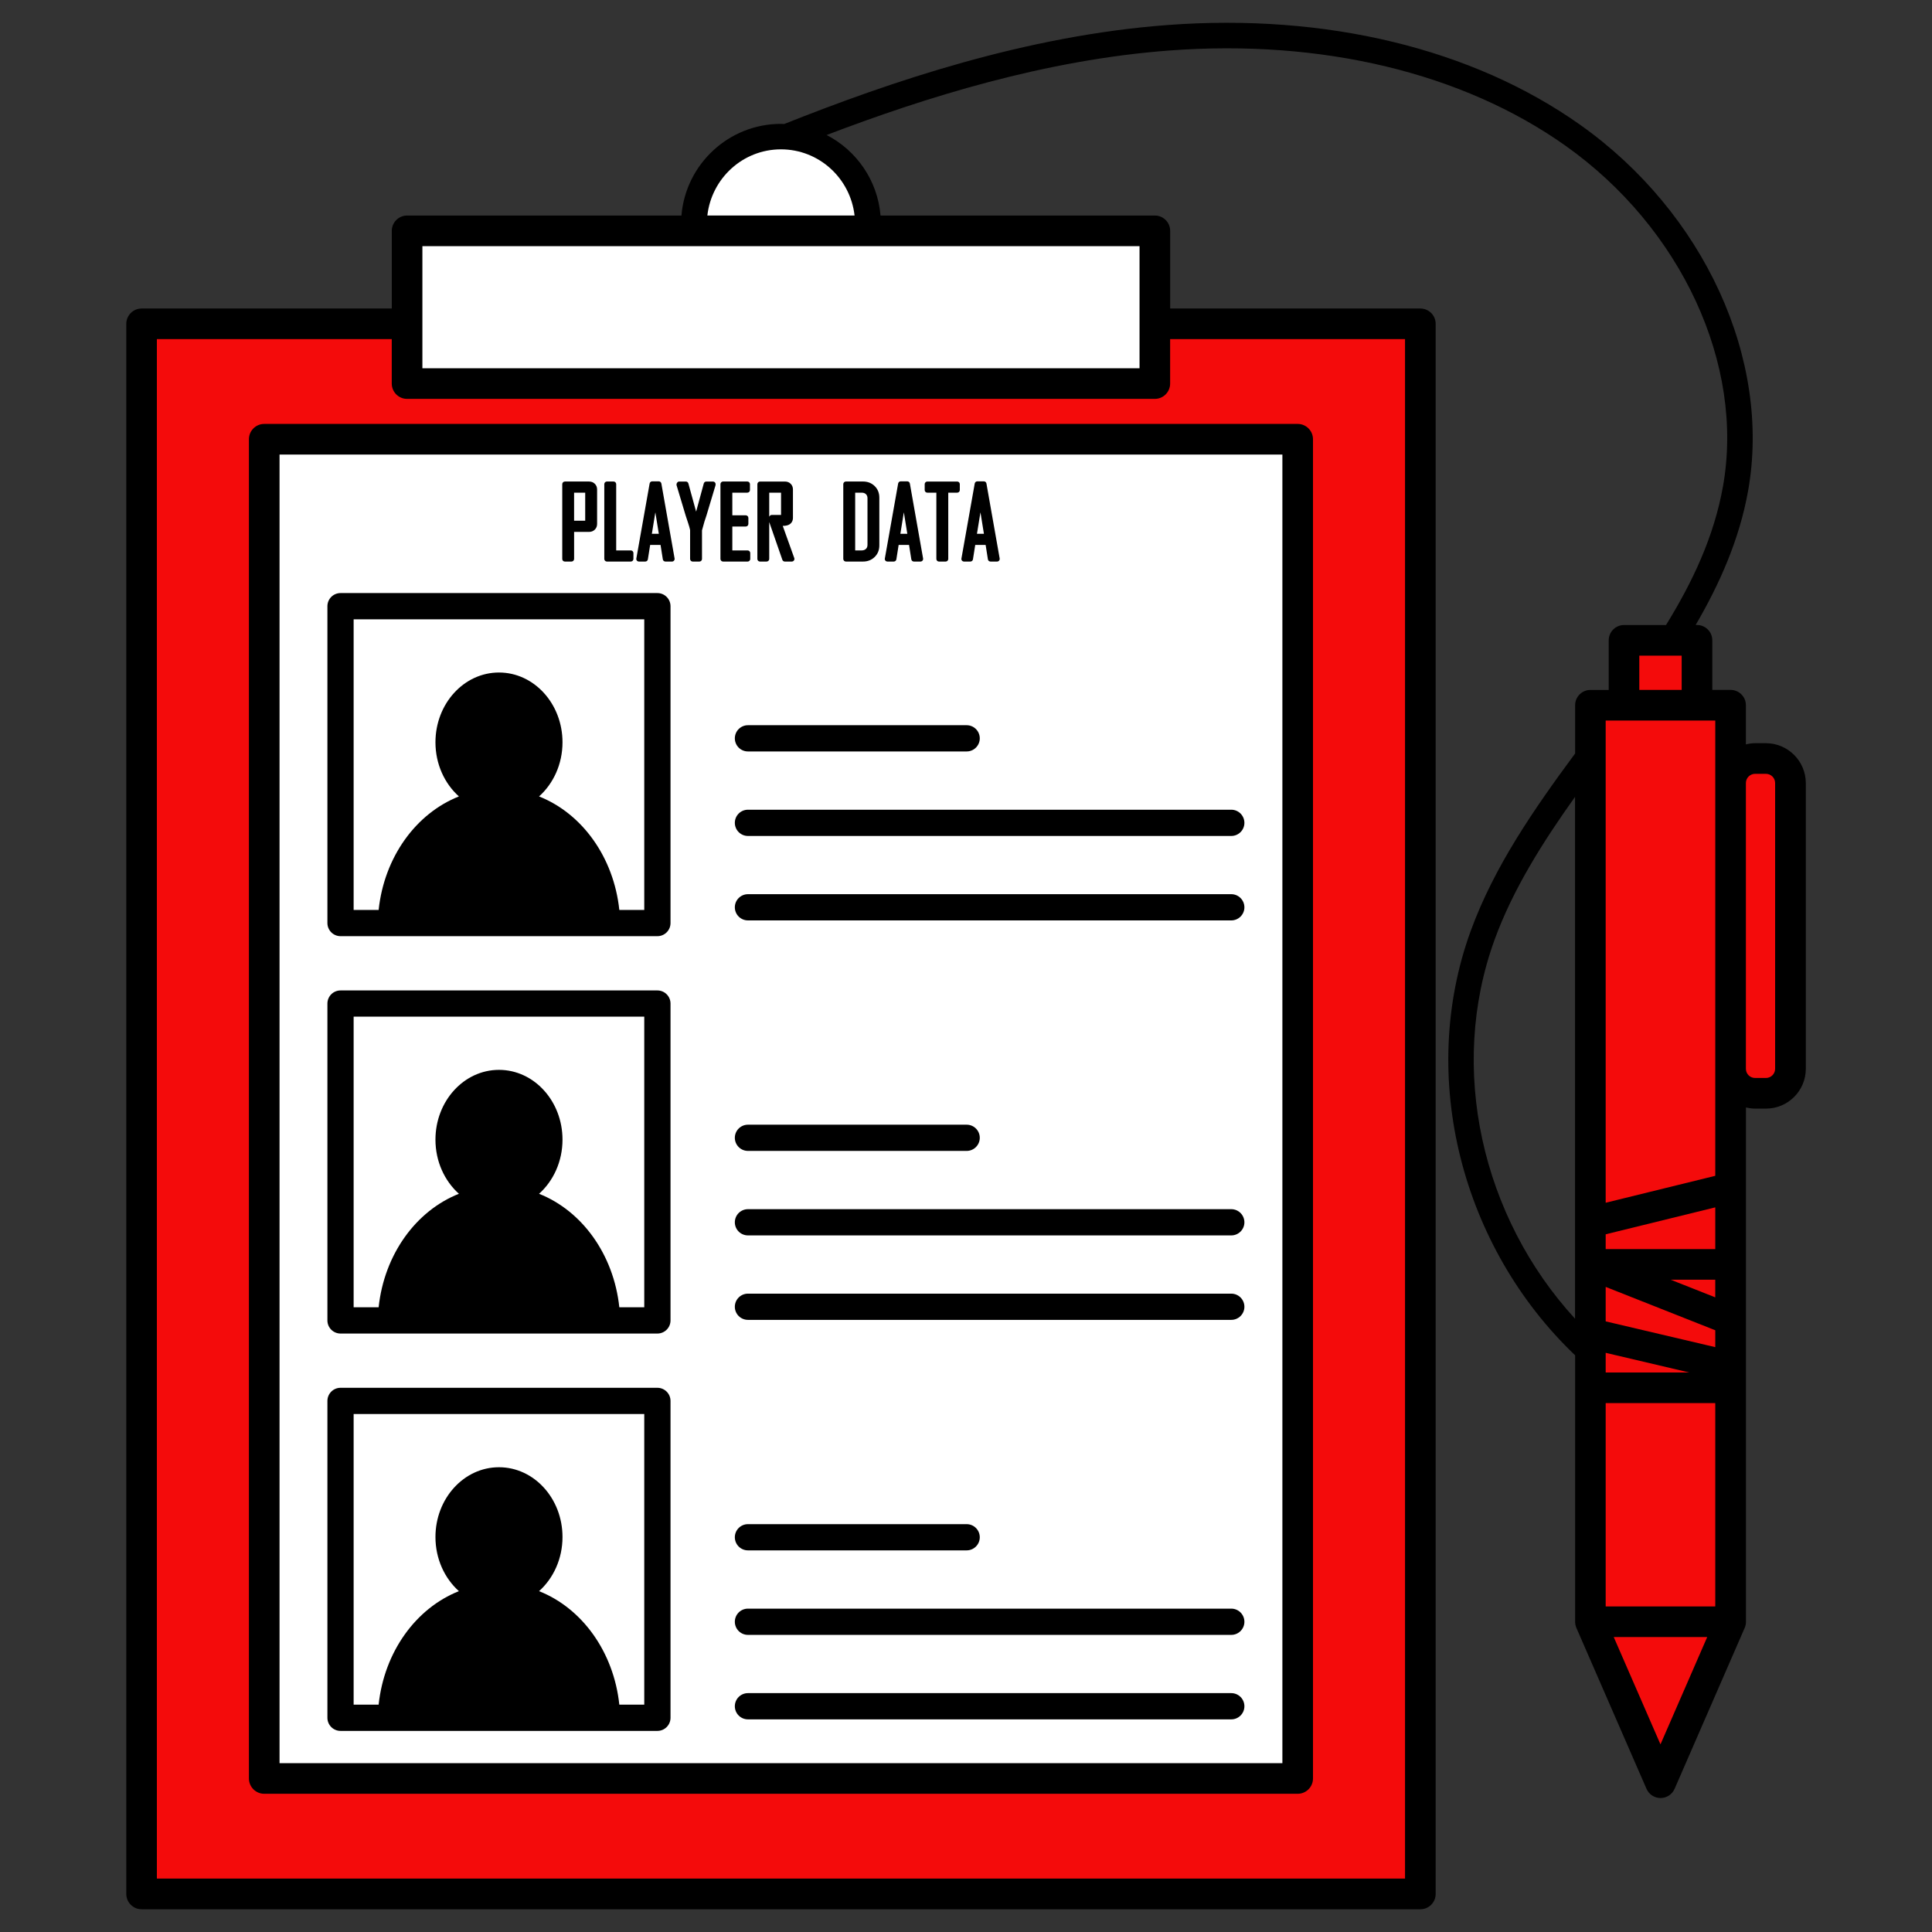
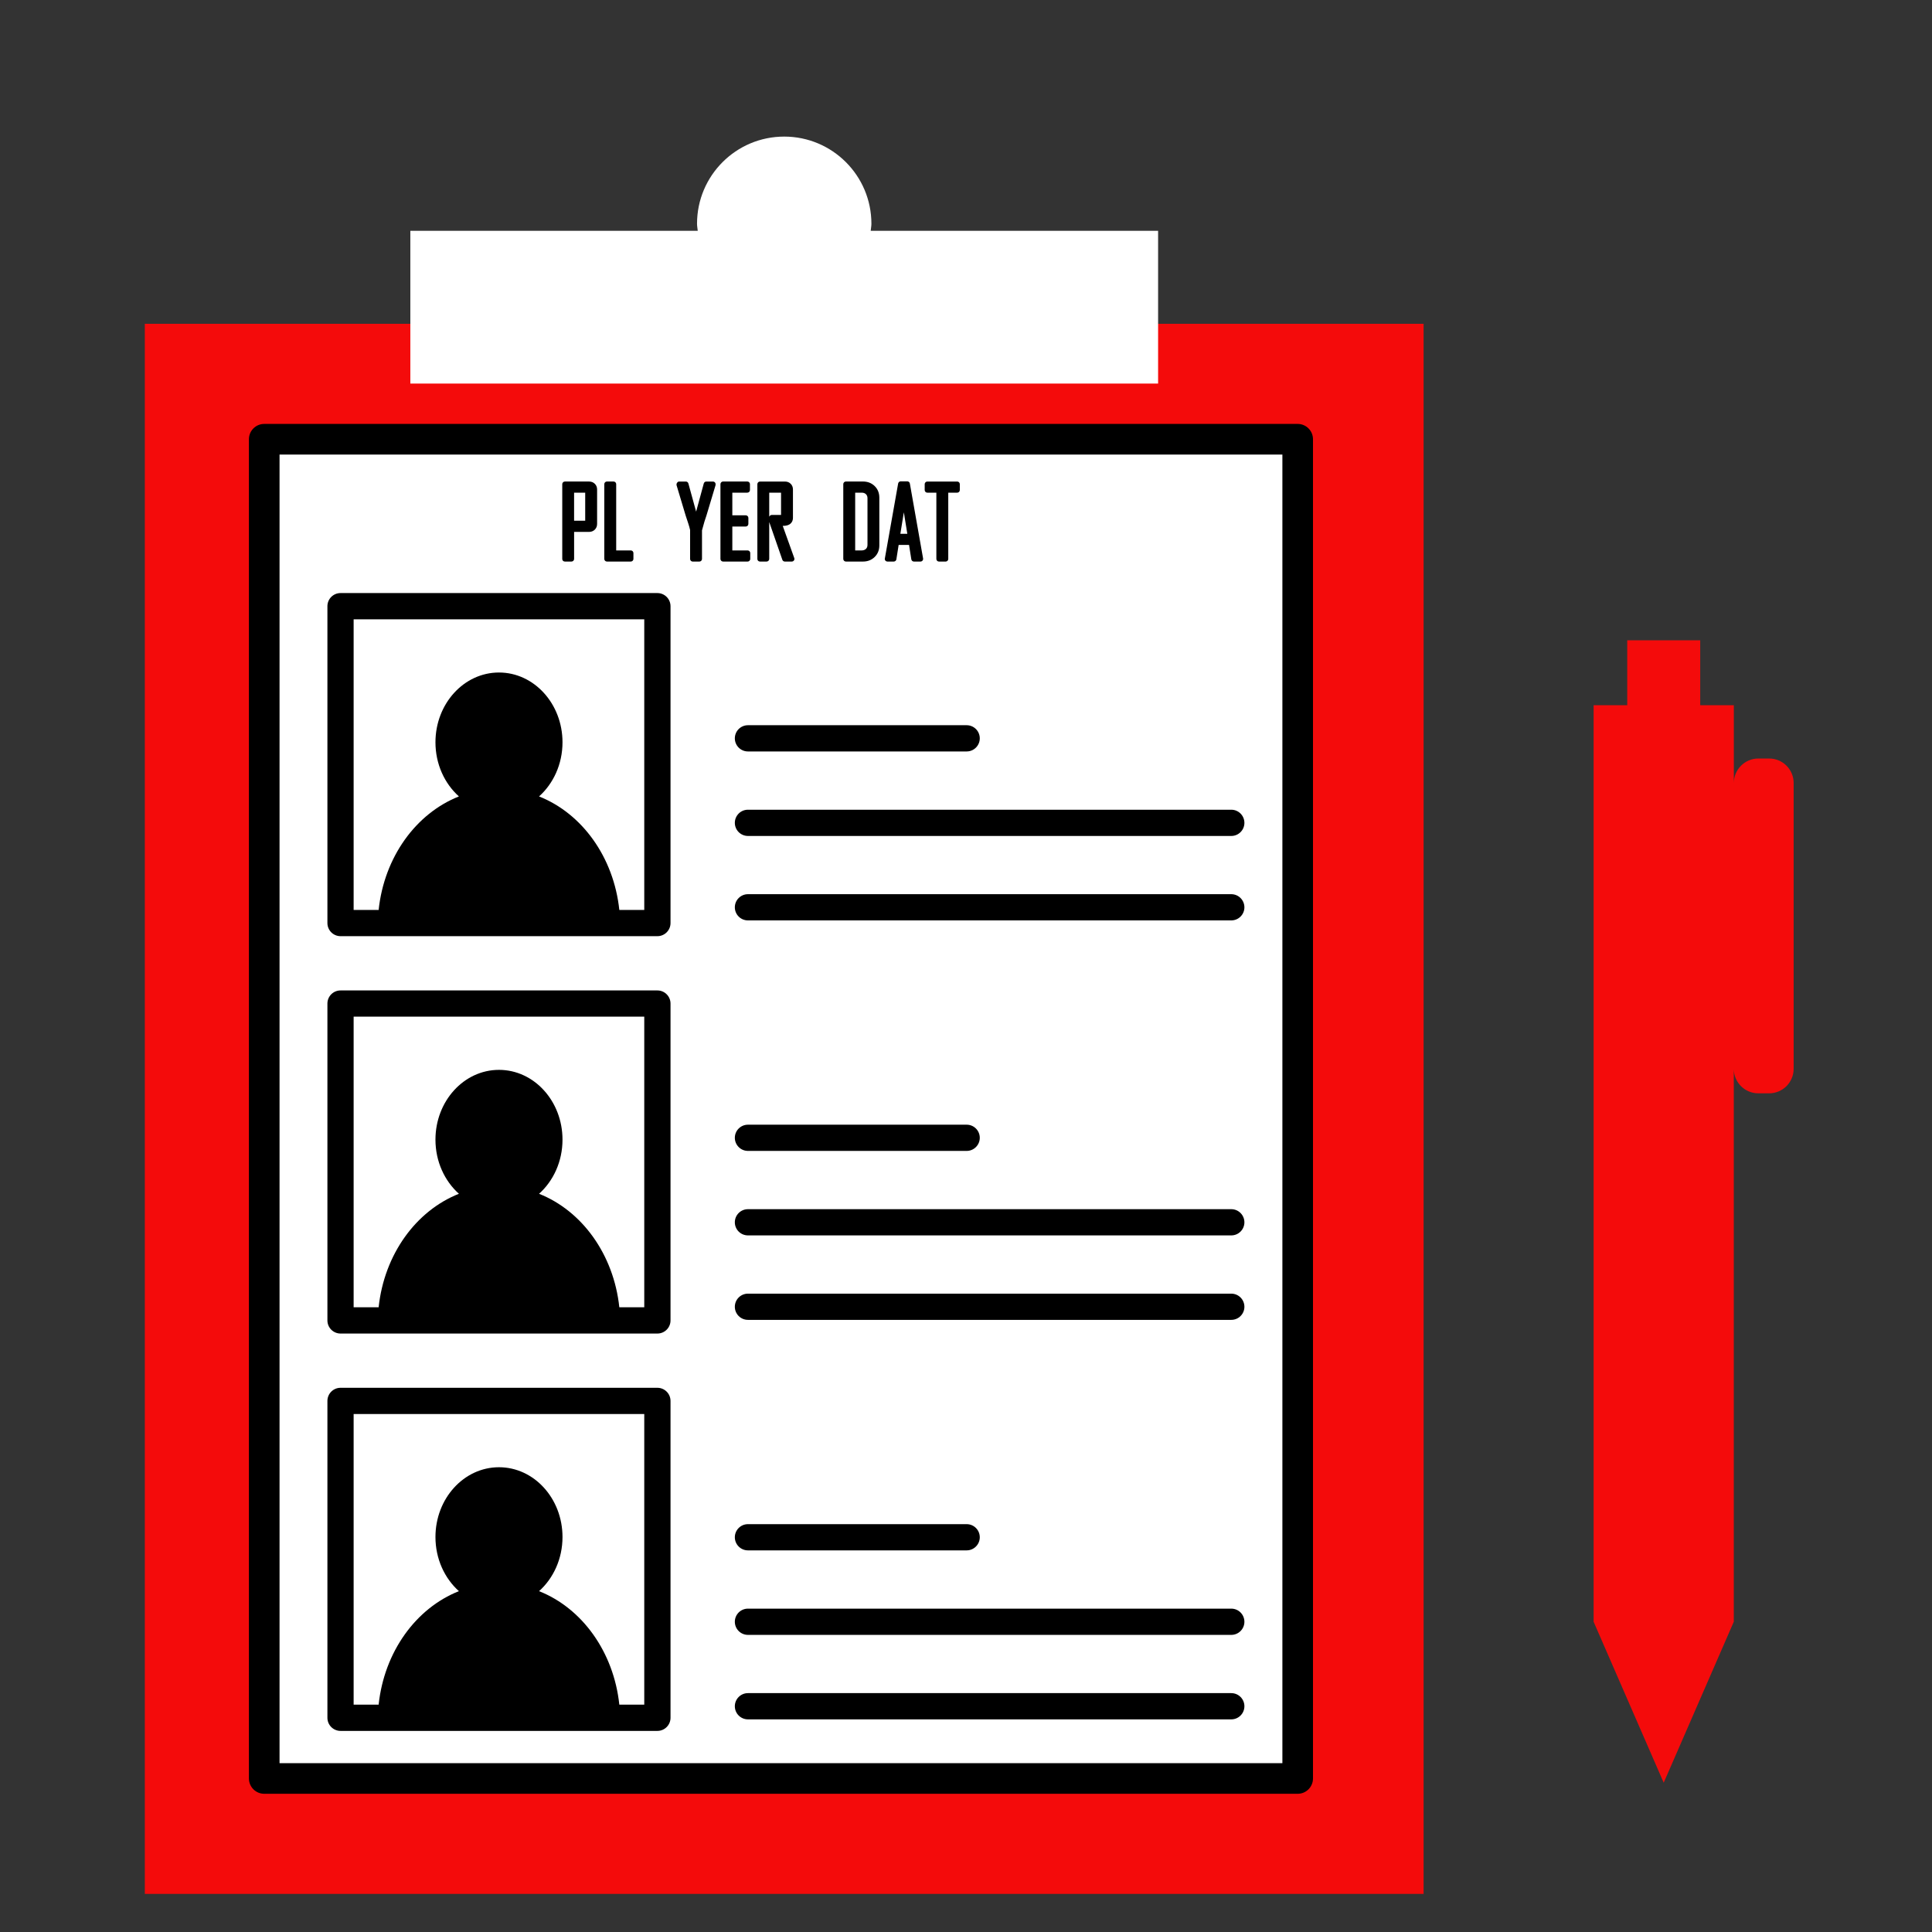
<svg xmlns="http://www.w3.org/2000/svg" version="1.1" x="0px" y="0px" viewBox="22.366 337.079 100 100" enable-background="new 22.366 337.079 100 100" xml:space="preserve">
  <rect x="22.366" y="337.079" width="100" height="100" fill="#333333" stroke="none" />
  <g id="background">
    <g>
      <rect x="29.862" y="353.839" fill="#F40B0B" width="66.189" height="81.268" />
      <path fill="#F40B0B" d="M113.938,376.34h-0.56c-0.701,0-1.269,0.568-1.269,1.269v-4.028h-1.74v-3.36h-3.778v3.36h-1.74v47.439h0    l3.628,8.332l3.628-8.332h0V392.4c0,0.701,0.568,1.269,1.269,1.269h0.56c0.701,0,1.269-0.568,1.269-1.269v-14.791    C115.207,376.908,114.639,376.34,113.938,376.34z" />
    </g>
  </g>
  <g id="pattern-1_1_">
    <g>
      <rect x="36.211" y="359.814" fill="#FFFFFF" width="53.492" height="69.317" />
      <path fill="#FFFFFF" d="M67.433,349.026c0.01-0.122,0.037-0.239,0.037-0.364c0-2.493-2.021-4.513-4.513-4.513    c-2.493,0-4.513,2.021-4.513,4.513c0,0.125,0.027,0.242,0.037,0.364H43.605v7.906h38.704v-7.906H67.433z" />
    </g>
  </g>
  <g id="pattern-2_1_">
    <g>
      <path d="M35.25,359.814v69.318c0,0.438,0.355,0.793,0.792,0.793h53.492c0.438,0,0.792-0.355,0.792-0.793v-69.318    c0-0.438-0.355-0.793-0.792-0.793H36.042C35.604,359.021,35.25,359.376,35.25,359.814z M36.835,360.607h51.907v67.732H36.835    V360.607z" />
-       <path d="M113.77,375.547h-0.561c-0.165,0-0.323,0.024-0.476,0.061v-2.027c0-0.438-0.355-0.793-0.792-0.793h-0.947v-2.567    c0-0.438-0.355-0.793-0.792-0.793h-0.069c1.263-2.165,2.266-4.446,2.712-6.931c1.22-6.799-2.276-14.42-8.7-18.965    c-5.567-3.94-13.145-5.771-21.347-5.158c-7.324,0.547-14.309,2.921-19.842,5.124c-0.056-0.002-0.11-0.008-0.167-0.008    c-2.708,0-4.932,2.092-5.152,4.745h-14.2c-0.438,0-0.792,0.355-0.792,0.793v4.02h-12.95c-0.438,0-0.792,0.355-0.792,0.793v81.268    c0,0.438,0.355,0.793,0.792,0.793h66.189c0.438,0,0.792-0.355,0.792-0.793v-81.268c0-0.438-0.355-0.793-0.792-0.793h-12.95v-4.02    c0-0.438-0.355-0.793-0.792-0.793h-14.2c-0.15-1.818-1.244-3.371-2.79-4.168c5.141-1.96,11.319-3.894,17.745-4.374    c7.89-0.593,15.169,1.156,20.486,4.919c6.013,4.254,9.293,11.349,8.162,17.653c-0.462,2.577-1.553,4.907-2.946,7.165h-2.174    c-0.438,0-0.792,0.355-0.792,0.793v2.567h-0.947c-0.438,0-0.792,0.355-0.792,0.793v2.496c-2.119,2.868-4.188,5.85-5.402,9.18    c-2.756,7.559-0.473,16.371,5.402,21.97v1.683v12.109c0,0.111,0.024,0.217,0.065,0.313c0,0.001,0,0.002,0.001,0.004l3.629,8.331    c0.126,0.289,0.411,0.476,0.727,0.476c0.315,0,0.601-0.187,0.727-0.476l3.628-8.331c0-0.001,0-0.002,0.001-0.003    c0.041-0.096,0.065-0.202,0.065-0.313v-13.213v-2.412v-2.871v-3.963V394.4c0.154,0.037,0.312,0.061,0.476,0.061h0.561    c1.137,0,2.061-0.925,2.061-2.062v-14.791C115.831,376.472,114.907,375.547,113.77,375.547z M82.932,356.932v-2.3H95.09v79.682    H30.486v-79.682h12.157v2.3c0,0.438,0.355,0.793,0.792,0.793H82.14C82.578,357.725,82.932,357.37,82.932,356.932z M81.347,356.139    H44.229v-6.32h37.119V356.139z M66.598,348.233h-7.619c0.217-1.92,1.832-3.424,3.809-3.424    C64.766,344.81,66.381,346.313,66.598,348.233z M107.216,371.014h2.193v1.774h-2.193V371.014z M111.148,374.374v3.234v14.791v5.54    l-5.672,1.394v-24.959H111.148z M111.148,406.807l-5.672-1.334v-1.784l5.672,2.244V406.807z M105.476,407.101l4.324,1.017h-4.324    V407.101z M108.84,403.317h2.307v0.913L108.84,403.317z M111.148,401.731h-5.672v-0.765l5.672-1.394V401.731z M105.476,409.704    h5.672v10.524h-5.672V409.704z M99.729,385.709c0.953-2.613,2.492-5.043,4.161-7.385v27.012    C99.069,400.083,97.299,392.375,99.729,385.709z M108.312,427.367l-2.419-5.554h4.838L108.312,427.367z M114.246,392.399    c0,0.263-0.214,0.476-0.476,0.476h-0.561c-0.263,0-0.476-0.213-0.476-0.476v-14.791c0-0.262,0.214-0.476,0.476-0.476h0.561    c0.263,0,0.476,0.213,0.476,0.476V392.399z" />
      <path d="M56.392,367.776H39.992c-0.375,0-0.679,0.304-0.679,0.679v16.401c0,0.375,0.304,0.679,0.679,0.679h16.401    c0.375,0,0.679-0.304,0.679-0.679v-16.401C57.071,368.08,56.767,367.776,56.392,367.776z M55.714,384.177h-1.292    c-0.29-2.734-1.929-4.993-4.155-5.875c0.74-0.662,1.214-1.671,1.214-2.802c0-1.995-1.472-3.612-3.288-3.612    c-1.816,0-3.288,1.617-3.288,3.612c0,1.131,0.474,2.139,1.214,2.802c-2.226,0.882-3.865,3.141-4.155,5.875H40.67v-15.043h15.043    V384.177z" />
      <path d="M56.392,388.344H39.992c-0.375,0-0.679,0.304-0.679,0.679v16.401c0,0.375,0.304,0.679,0.679,0.679h16.401    c0.375,0,0.679-0.304,0.679-0.679v-16.401C57.071,388.647,56.767,388.344,56.392,388.344z M55.714,404.744h-1.292    c-0.29-2.734-1.929-4.993-4.155-5.875c0.74-0.662,1.214-1.671,1.214-2.802c0-1.995-1.472-3.612-3.288-3.612    c-1.816,0-3.288,1.617-3.288,3.612c0,1.131,0.474,2.139,1.214,2.802c-2.226,0.882-3.865,3.141-4.155,5.875H40.67v-15.043h15.043    V404.744z" />
      <path d="M56.392,408.911H39.992c-0.375,0-0.679,0.304-0.679,0.679v16.401c0,0.375,0.304,0.679,0.679,0.679h16.401    c0.375,0,0.679-0.304,0.679-0.679v-16.401C57.071,409.215,56.767,408.911,56.392,408.911z M55.714,425.312h-1.292    c-0.29-2.734-1.929-4.994-4.155-5.875c0.74-0.662,1.214-1.671,1.214-2.802c0-1.995-1.472-3.612-3.288-3.612    c-1.816,0-3.288,1.617-3.288,3.612c0,1.131,0.474,2.139,1.214,2.802c-2.226,0.882-3.865,3.141-4.155,5.875H40.67v-15.044h15.043    V425.312z" />
      <path d="M51.602,366.145h0.344c0.075,0,0.136-0.061,0.136-0.136v-1.399h0.777c0.115,0,0.217-0.041,0.295-0.117    c0.078-0.079,0.118-0.178,0.118-0.296v-1.783c0-0.117-0.041-0.218-0.118-0.294c-0.076-0.076-0.179-0.117-0.294-0.117h-1.256    c-0.075,0-0.136,0.061-0.136,0.136v3.871C51.466,366.084,51.526,366.145,51.602,366.145z M52.081,362.58h0.575v1.452h-0.575    V362.58z" />
      <path d="M53.78,366.145h1.236c0.075,0,0.136-0.061,0.136-0.136v-0.304c0-0.075-0.06-0.136-0.136-0.136H54.26v-3.431    c0-0.075-0.061-0.136-0.136-0.136H53.78c-0.075,0-0.136,0.061-0.136,0.136v3.871C53.645,366.084,53.705,366.145,53.78,366.145z" />
-       <path d="M56.463,361.993h-0.339c-0.066,0-0.122,0.048-0.133,0.112l-0.692,3.904c0,0.075,0.061,0.136,0.136,0.136h0.331    c0.067,0,0.124-0.049,0.134-0.115l0.118-0.746h0.538l0.118,0.746c0.01,0.066,0.067,0.115,0.134,0.115h0.341    c0.04,0,0.078-0.018,0.104-0.049c0.026-0.031,0.037-0.072,0.03-0.111l-0.685-3.88C56.586,362.041,56.529,361.993,56.463,361.993z     M56.106,364.709l0.181-1.113l0.18,1.113H56.106z" />
      <path d="M59.27,362.003h-0.346c-0.061,0-0.115,0.041-0.131,0.101l-0.396,1.457l-0.401-1.458c-0.016-0.058-0.07-0.1-0.131-0.1    h-0.349c-0.075,0-0.136,0.083-0.136,0.158c0,0.013,0.002,0.027,0.006,0.039l0.47,1.566c0.007,0.022,0.05,0.153,0.13,0.394    c0.045,0.132,0.079,0.259,0.099,0.352v1.498c0,0.075,0.061,0.136,0.136,0.136h0.344c0.075,0,0.136-0.061,0.136-0.136v-1.481    c0.093-0.35,0.169-0.603,0.229-0.763l0.47-1.566c0.004-0.012,0.006-0.048,0.006-0.061    C59.406,362.064,59.346,362.003,59.27,362.003z" />
      <path d="M61.199,366.009v-0.304c0-0.075-0.061-0.136-0.136-0.136h-0.792v-1.237h0.695c0.075,0,0.136-0.061,0.136-0.136v-0.309    c0-0.075-0.061-0.136-0.136-0.136h-0.695v-1.172h0.777c0.075,0,0.136-0.061,0.136-0.136v-0.305c0-0.075-0.061-0.136-0.136-0.136    h-1.256c-0.075,0-0.136,0.061-0.136,0.136v3.871c0,0.075,0.061,0.136,0.136,0.136h1.271    C61.138,366.145,61.199,366.084,61.199,366.009z" />
      <path d="M61.701,366.145h0.344c0.075,0,0.136-0.061,0.136-0.136V364.1l0.679,1.953c0.019,0.055,0.07,0.092,0.128,0.092h0.361    c0.044,0,0.085-0.022,0.111-0.057c0.026-0.036,0.032-0.082,0.017-0.125c-0.198-0.557-0.398-1.111-0.597-1.666    c0.006,0.001,0.012,0.001,0.017,0.001c0.462,0,0.512-0.291,0.512-0.415v-1.469c0-0.116-0.04-0.217-0.116-0.293    c-0.076-0.077-0.178-0.117-0.294-0.117h-1.296c-0.075,0-0.136,0.061-0.136,0.136v3.871    C61.566,366.084,61.626,366.145,61.701,366.145z M62.181,362.58h0.612v1.152h-0.478c-0.045,0-0.087,0.023-0.112,0.06l-0.022,0.032    V362.58z" />
      <path d="M66.15,366.145h0.885c0.24,0,0.443-0.08,0.603-0.236c0.161-0.156,0.242-0.359,0.242-0.6v-2.471    c0-0.241-0.081-0.444-0.241-0.599c-0.159-0.157-0.362-0.237-0.605-0.237H66.15c-0.075,0-0.136,0.061-0.136,0.136v3.871    C66.015,366.084,66.075,366.145,66.15,366.145z M66.63,362.58h0.341c0.091,0,0.162,0.026,0.216,0.078    c0.054,0.053,0.08,0.12,0.08,0.211v2.407c0,0.095-0.027,0.165-0.081,0.215c-0.059,0.054-0.135,0.079-0.234,0.079H66.63V362.58z" />
      <path d="M68.297,366.145h0.331c0.067,0,0.124-0.049,0.134-0.115l0.118-0.746h0.538l0.118,0.746    c0.01,0.066,0.067,0.115,0.134,0.115h0.341c0.04,0,0.078-0.018,0.104-0.049c0.026-0.031,0.037-0.072,0.03-0.111l-0.685-3.88    c-0.012-0.064-0.068-0.112-0.134-0.112h-0.339c-0.066,0-0.122,0.048-0.133,0.112l-0.692,3.904    C68.161,366.084,68.222,366.145,68.297,366.145z M69.149,363.596l0.18,1.113h-0.361L69.149,363.596z" />
      <path d="M70.364,362.58h0.468v3.43c0,0.075,0.061,0.136,0.136,0.136h0.344c0.075,0,0.136-0.061,0.136-0.136v-3.43h0.462    c0.075,0,0.136-0.061,0.136-0.136v-0.305c0-0.075-0.06-0.136-0.136-0.136h-1.546c-0.075,0-0.136,0.061-0.136,0.136v0.305    C70.228,362.519,70.289,362.58,70.364,362.58z" />
-       <path d="M72.261,366.145h0.331c0.067,0,0.124-0.049,0.134-0.115l0.118-0.746h0.538l0.118,0.746    c0.01,0.066,0.067,0.115,0.134,0.115h0.341c0.04,0,0.078-0.018,0.104-0.049c0.026-0.031,0.037-0.072,0.03-0.111l-0.685-3.88    c-0.011-0.064-0.068-0.112-0.134-0.112h-0.339c-0.066,0-0.122,0.048-0.133,0.112l-0.692,3.904    C72.125,366.084,72.186,366.145,72.261,366.145z M73.114,363.596l0.18,1.113h-0.361L73.114,363.596z" />
      <path d="M61.08,374.616c-0.375,0-0.679,0.304-0.679,0.679s0.304,0.679,0.679,0.679H72.4c0.375,0,0.679-0.304,0.679-0.679    s-0.304-0.679-0.679-0.679H61.08z" />
      <path d="M86.097,378.99H61.08c-0.375,0-0.679,0.304-0.679,0.679c0,0.375,0.304,0.679,0.679,0.679h25.017    c0.375,0,0.679-0.304,0.679-0.679C86.775,379.294,86.472,378.99,86.097,378.99z" />
      <path d="M86.097,383.362H61.08c-0.375,0-0.679,0.304-0.679,0.679c0,0.375,0.304,0.678,0.679,0.678h25.017    c0.375,0,0.679-0.304,0.679-0.678C86.775,383.666,86.472,383.362,86.097,383.362z" />
      <path d="M61.08,396.65H72.4c0.375,0,0.679-0.304,0.679-0.679s-0.304-0.678-0.679-0.678H61.08c-0.375,0-0.679,0.304-0.679,0.678    S60.705,396.65,61.08,396.65z" />
      <path d="M86.097,399.666H61.08c-0.375,0-0.679,0.304-0.679,0.679c0,0.375,0.304,0.678,0.679,0.678h25.017    c0.375,0,0.679-0.304,0.679-0.678C86.775,399.97,86.472,399.666,86.097,399.666z" />
      <path d="M86.097,404.038H61.08c-0.375,0-0.679,0.304-0.679,0.679s0.304,0.678,0.679,0.678h25.017c0.375,0,0.679-0.304,0.679-0.678    S86.472,404.038,86.097,404.038z" />
      <path d="M61.08,417.326H72.4c0.375,0,0.679-0.304,0.679-0.679c0-0.375-0.304-0.678-0.679-0.678H61.08    c-0.375,0-0.679,0.304-0.679,0.678C60.401,417.022,60.705,417.326,61.08,417.326z" />
      <path d="M86.097,420.342H61.08c-0.375,0-0.679,0.304-0.679,0.679c0,0.375,0.304,0.679,0.679,0.679h25.017    c0.375,0,0.679-0.304,0.679-0.679C86.775,420.646,86.472,420.342,86.097,420.342z" />
      <path d="M86.097,424.715H61.08c-0.375,0-0.679,0.304-0.679,0.679s0.304,0.679,0.679,0.679h25.017c0.375,0,0.679-0.304,0.679-0.679    S86.472,424.715,86.097,424.715z" />
    </g>
  </g>
</svg>